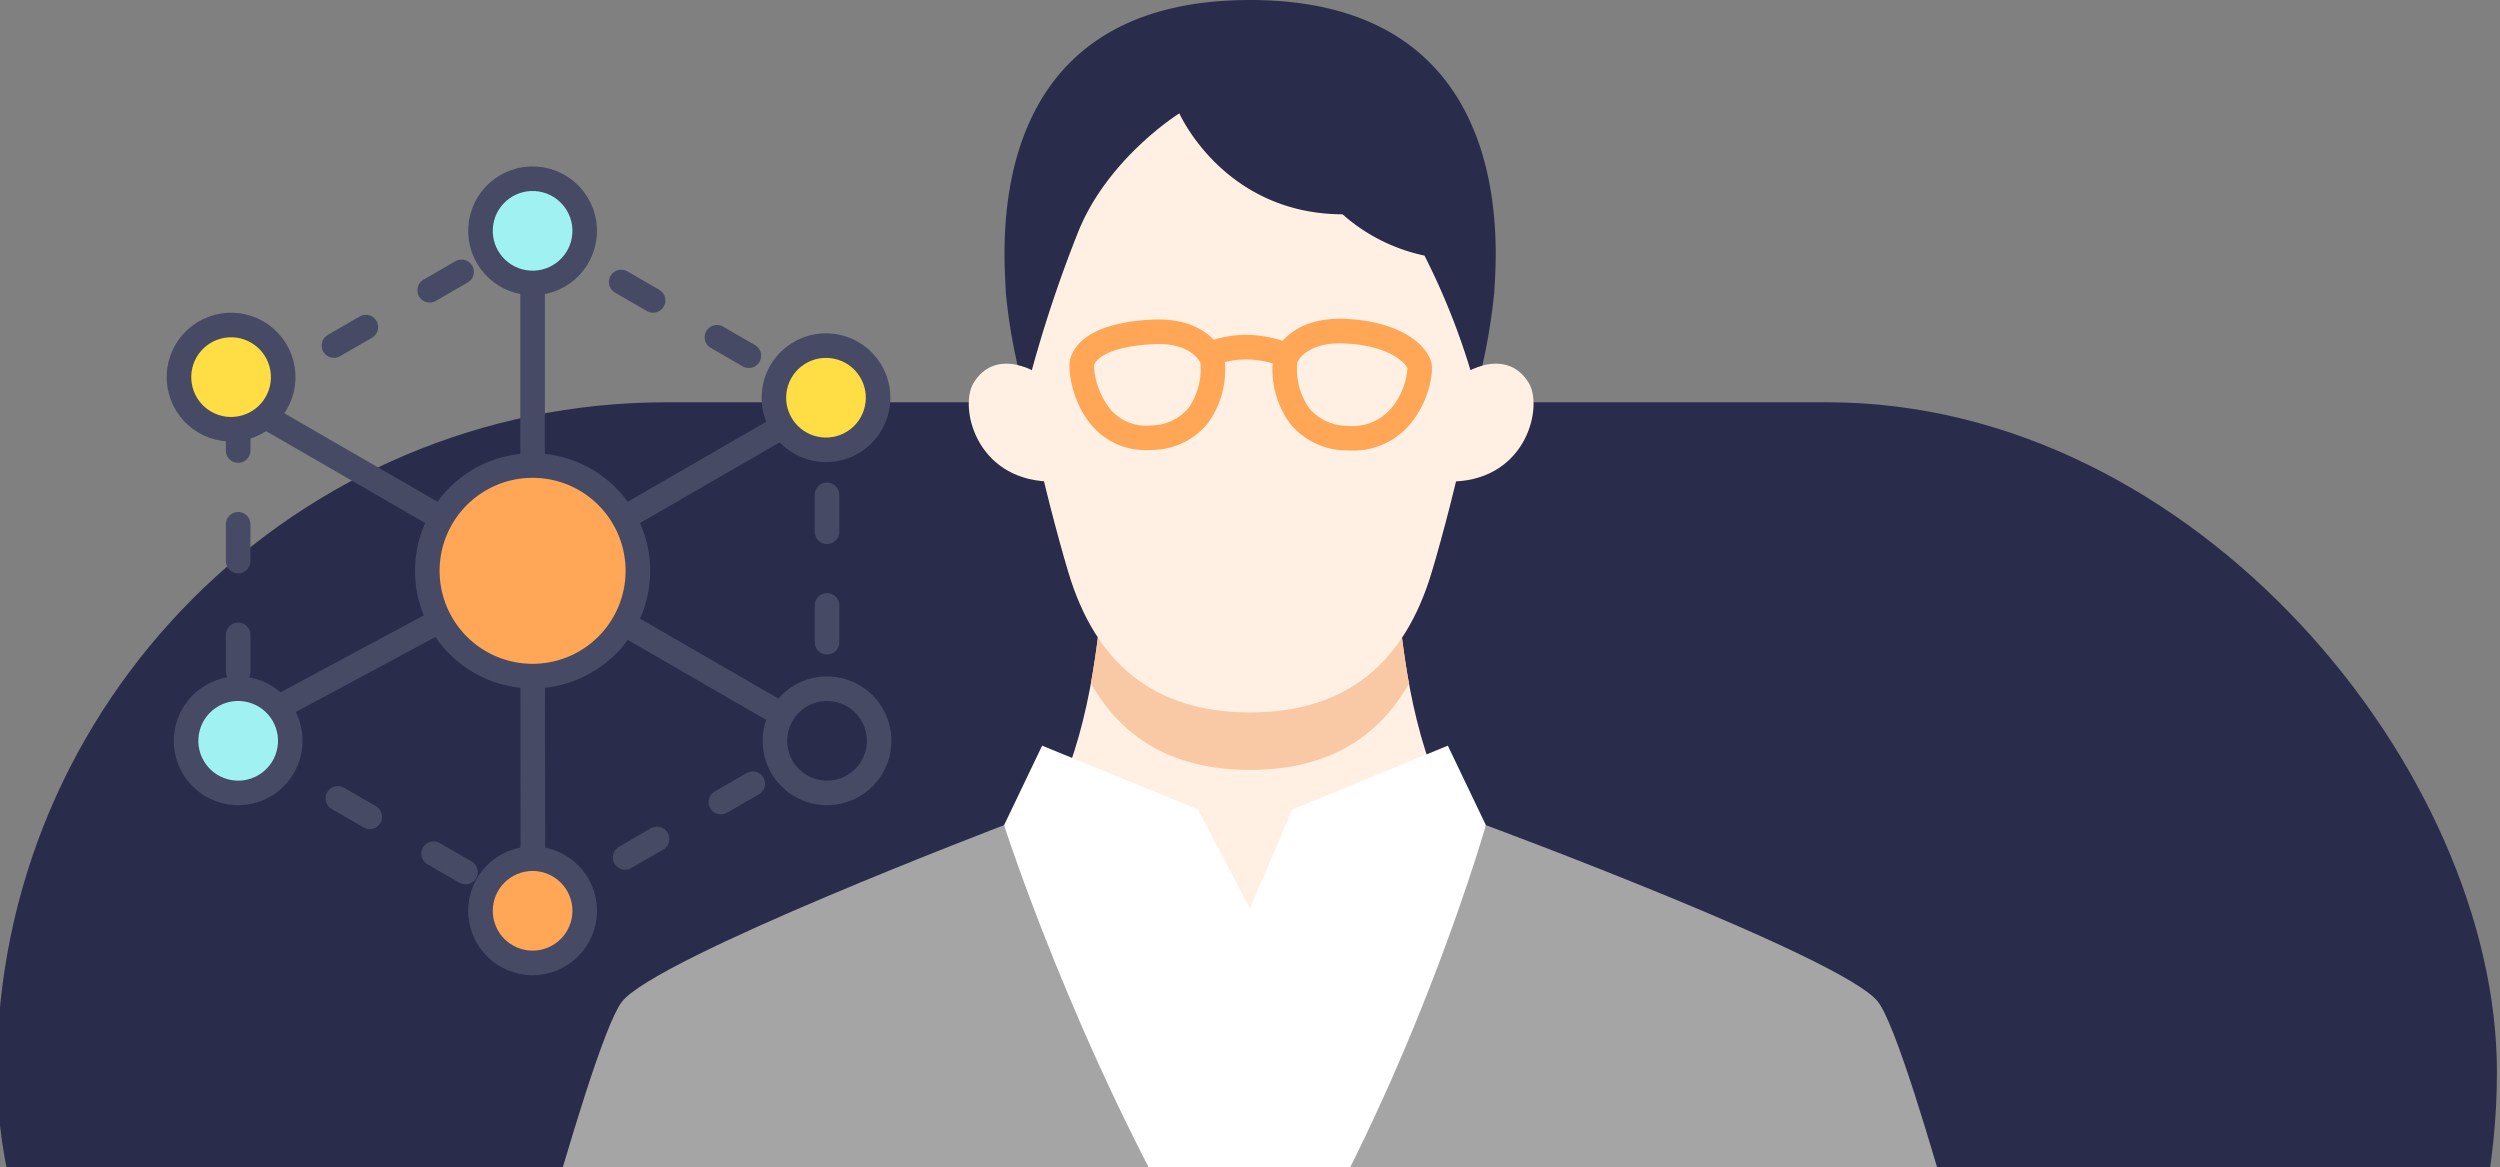
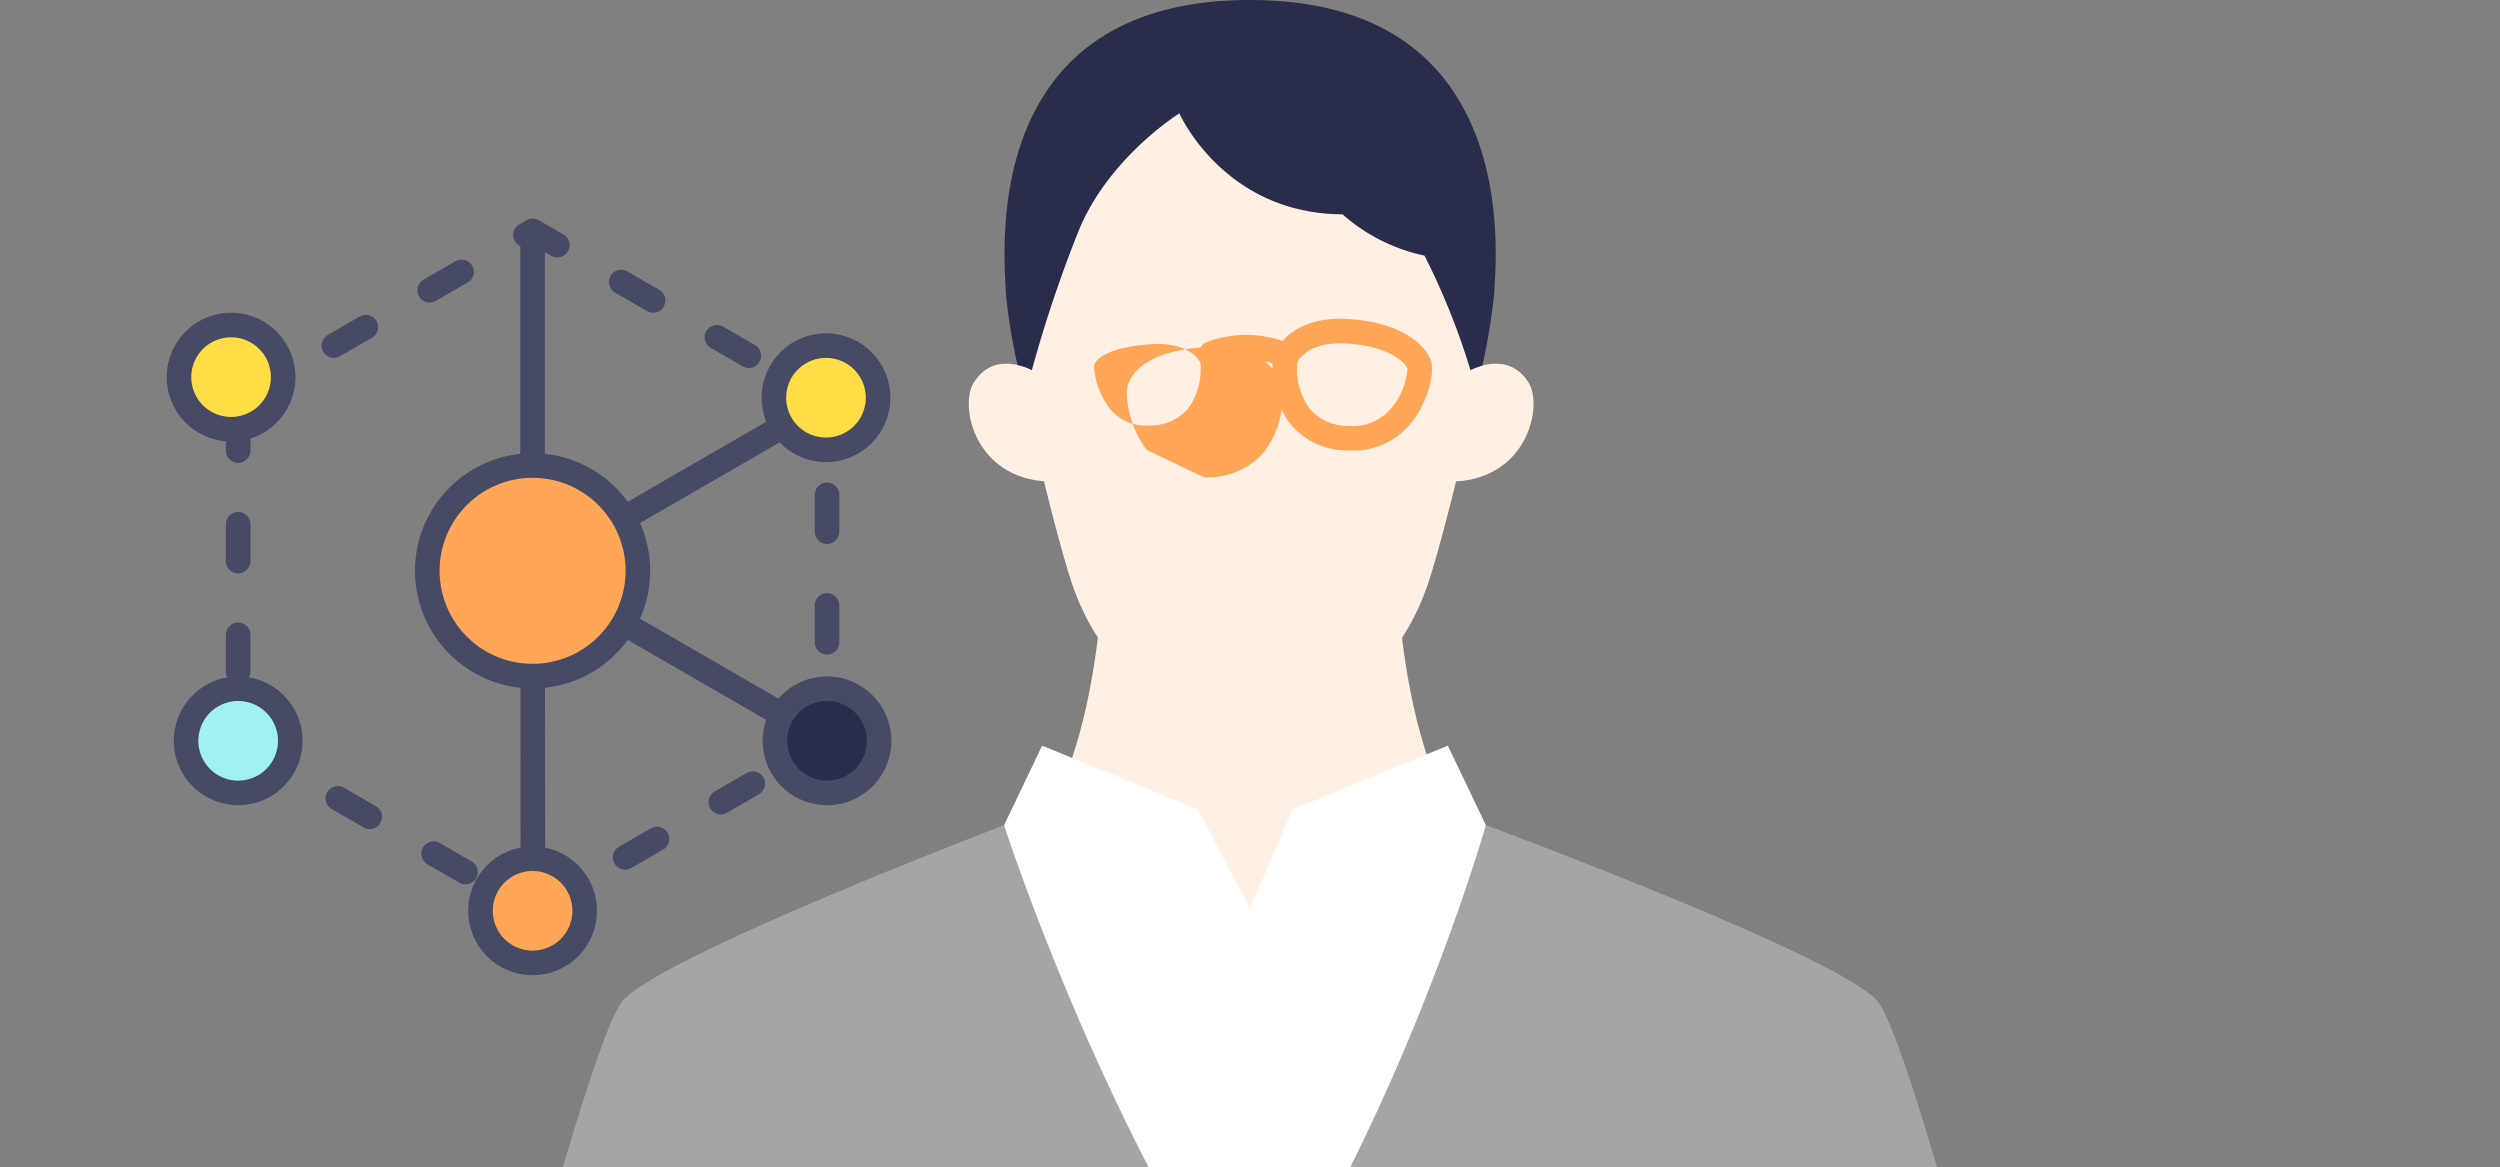
<svg xmlns="http://www.w3.org/2000/svg" width="407" height="190">
  <rect width="100%" height="100%" fill="#808080" stroke="none" />
  <defs>
    <clipPath id="a">
      <path data-name="長方形 759" transform="translate(757 7446)" fill="none" d="M0 0h407v190H0z" />
    </clipPath>
  </defs>
  <g data-name="マスクグループ 44" transform="translate(-757 -7446)" clip-path="url(#a)">
    <g data-name="グループ 2575">
      <g data-name="グループ 2573" transform="translate(-604.5 3124.49)">
-         <rect data-name="長方形 447" width="407" height="218" rx="109" transform="translate(1361 4387)" fill="#292d4b" />
        <g data-name="グループ 384">
          <path data-name="パス 1011" d="M1564.988 4488.57l47.195-25.474c-23.536.214-23.56-53.817-23.56-53.817h-47.269s-.025 54.031-23.56 53.817z" fill="#fff0e3" />
-           <path data-name="パス 1012" d="M1565.004 4446.845c12.314 0 20.69-4.969 25.878-14.046a146.911 146.911 0 01-2.259-23.523h-47.269a147.029 147.029 0 01-2.252 23.482c5.186 9.106 13.57 14.087 25.902 14.087z" fill="#f8c9a4" />
          <path data-name="パス 1013" d="M1603.401 4455.845l-6.193-12.943-25.306 10.4-6.914 16.11-8.458-16.11-25.371-10.4-6.194 12.943v70.054h78.435z" fill="#fff" />
          <path data-name="パス 1014" d="M1449 4525.9c5.175-18.454 10.989-37.76 13.75-41.309 5.585-7.181 62.215-28.745 62.215-28.745s11.527 36.035 31.416 70.054z" fill="#a5a5a5" />
          <path data-name="パス 1015" d="M1680.976 4525.9c-5.219-18.649-10.957-37.719-13.749-41.309-5.585-7.181-63.826-28.745-63.826-28.745s-10.247 36.083-29.776 70.054z" fill="#a5a5a5" />
          <path data-name="パス 1016" d="M1600.8 4390.415c-1.992 8.762-4.374 18.155-6.249 24.36-4.4 14.566-13.744 22.718-29.547 22.718s-25.147-8.152-29.548-22.718c-1.87-6.192-4.274-15.675-6.28-24.485 0 0-9.406-59.361 35.812-59.361s35.812 59.486 35.812 59.486z" fill="#fff0e3" />
          <g data-name="グループ 383" fill="#ffa657">
            <path data-name="パス 1017" d="M1581.547 4394.86a16.5 16.5 0 01-.824-.022 11.953 11.953 0 01-9.209-4.38 15.034 15.034 0 01-2.718-10.9 1.905 1.905 0 01.081-.307c.092-.259 2.374-6.338 11.918-5.815 8.471.461 12.65 3.958 13.656 6.81.568 1.611-.259 6.169-2.853 9.641a12.085 12.085 0 01-10.051 4.973zm-8.846-14.384a11.046 11.046 0 001.949 7.5 8.14 8.14 0 006.281 2.868 8.27 8.27 0 006.788-2.548 11.469 11.469 0 002.916-6.829c-.48-1.04-3.12-3.662-10.057-4.04-5.799-.321-7.537 2.387-7.877 3.049zm17.928.907z" />
-             <path data-name="パス 1018" d="M1548.23 4394.786a11.443 11.443 0 01-9.331-4.438c-2.937-3.727-3.625-8.845-3.154-10.429.776-2.621 3.694-5.854 13.185-6.371s11.72 5.51 11.811 5.766a1.973 1.973 0 01.081.308 14.9 14.9 0 01-2.693 10.8 11.851 11.851 0 01-9.125 4.34q-.391.023-.774.024zm-8.626-13.806a12.255 12.255 0 002.887 7.419 7.565 7.565 0 006.3 2.372 8.027 8.027 0 006.2-2.828 11.026 11.026 0 001.927-7.4c-.333-.649-2.059-3.327-7.773-3-6.278.341-9.035 1.984-9.541 3.437z" />
+             <path data-name="パス 1018" d="M1548.23 4394.786c-2.937-3.727-3.625-8.845-3.154-10.429.776-2.621 3.694-5.854 13.185-6.371s11.72 5.51 11.811 5.766a1.973 1.973 0 01.081.308 14.9 14.9 0 01-2.693 10.8 11.851 11.851 0 01-9.125 4.34q-.391.023-.774.024zm-8.626-13.806a12.255 12.255 0 002.887 7.419 7.565 7.565 0 006.3 2.372 8.027 8.027 0 006.2-2.828 11.026 11.026 0 001.927-7.4c-.333-.649-2.059-3.327-7.773-3-6.278.341-9.035 1.984-9.541 3.437z" />
            <path data-name="パス 1019" d="M1570.208 4381.087a2 2 0 01-.748-.147 15.569 15.569 0 00-5.092-.921 14.549 14.549 0 00-4.97.914 2 2 0 01-1.543-3.688 18.437 18.437 0 016.513-1.223 19.409 19.409 0 016.59 1.212 2 2 0 01-.75 3.856z" />
          </g>
          <path data-name="パス 1020" d="M1598.304 4399.895c11.791-.494 14.453-12.21 12.054-16.082-3.386-5.465-9.466-2.036-9.466-2.036l-4.032 1.394-1.147 16.944z" fill="#fff0e3" />
          <path data-name="パス 1021" d="M1532.073 4399.895c-11.791-.494-14.453-12.21-12.054-16.082 3.385-5.465 9.466-2.036 9.466-2.036l4.031 1.394 1.147 16.944z" fill="#fff0e3" />
          <path data-name="パス 1022" d="M1565.004 4321.51c-44.57 0-39.912 41.857-39.76 47.621a92.513 92.513 0 001.905 11.8 9.558 9.558 0 012.336.85 211.6 211.6 0 017.552-22.536c4.844-12.056 16.464-19.281 16.464-19.281s7.2 16.357 26.568 16.439a29.215 29.215 0 0013.337 6.719 114.268 114.268 0 017.486 18.659 9.365 9.365 0 011.938-.752 99.846 99.846 0 001.934-11.894c.237-5.416 4.81-47.625-39.76-47.625z" fill="#292d4b" />
        </g>
      </g>
      <g data-name="グループ 2574" transform="translate(14.691 5625.252)" stroke="#464a65" stroke-linecap="round" stroke-width="4">
        <path data-name="線 8" fill="none" stroke-linejoin="round" d="M829.016 1860.194v35.809" />
        <path data-name="線 9" fill="none" stroke-linejoin="round" d="M829.064 1965.552l-.048-51.874" />
-         <path data-name="線 10" fill="none" stroke-linejoin="round" d="M781.083 1886.004l47.933 27.674" />
-         <path data-name="線 11" fill="none" stroke-linejoin="round" d="M781.083 1939.429l47.933-25.751" />
        <path data-name="線 12" fill="none" stroke-linejoin="round" d="M876.949 1886.004l-47.933 27.674" />
        <path data-name="線 13" fill="none" stroke-linejoin="round" d="M876.949 1941.352l-47.933-27.674" />
        <path data-name="パス 2035" d="M781.083 1886.004l47.933-27.674 47.932 27.674v55.348l-47.937 27.674-47.933-27.674z" fill="none" stroke-linejoin="round" stroke-dasharray="6 12" />
-         <circle data-name="楕円形 30" cx="8.485" cy="8.485" r="8.485" transform="rotate(-80.783 1505.857 451.202)" fill="#a0f2f2" stroke-linejoin="round" />
        <circle data-name="楕円形 31" cx="8.485" cy="8.485" r="8.485" transform="rotate(-22.5 5346.903 -1073.789)" fill="#ffa657" stroke-linejoin="round" />
        <circle data-name="楕円形 32" cx="8.485" cy="8.485" r="8.485" transform="rotate(-14.98 7519.744 -1988.493)" fill="#ffde45" stroke-linejoin="round" />
        <circle data-name="楕円形 33" cx="8.485" cy="8.485" r="8.485" transform="rotate(-41.583 2988.008 -168.715)" fill="#292d4b" stroke-linejoin="round" />
        <circle data-name="楕円形 34" cx="8.485" cy="8.485" r="8.485" transform="rotate(-75 1654.265 471.484)" fill="#a0f2f2" stroke-linejoin="round" />
        <circle data-name="楕円形 35" cx="8.485" cy="8.485" r="8.485" transform="rotate(-32.47 3665.64 -543.954)" fill="#ffde45" stroke-linejoin="round" />
        <path data-name="パス 2036" d="M829.016 1896.538a17.14 17.14 0 11-17.14 17.14 17.14 17.14 0 0117.14-17.14z" fill="#ffa657" />
      </g>
    </g>
  </g>
</svg>